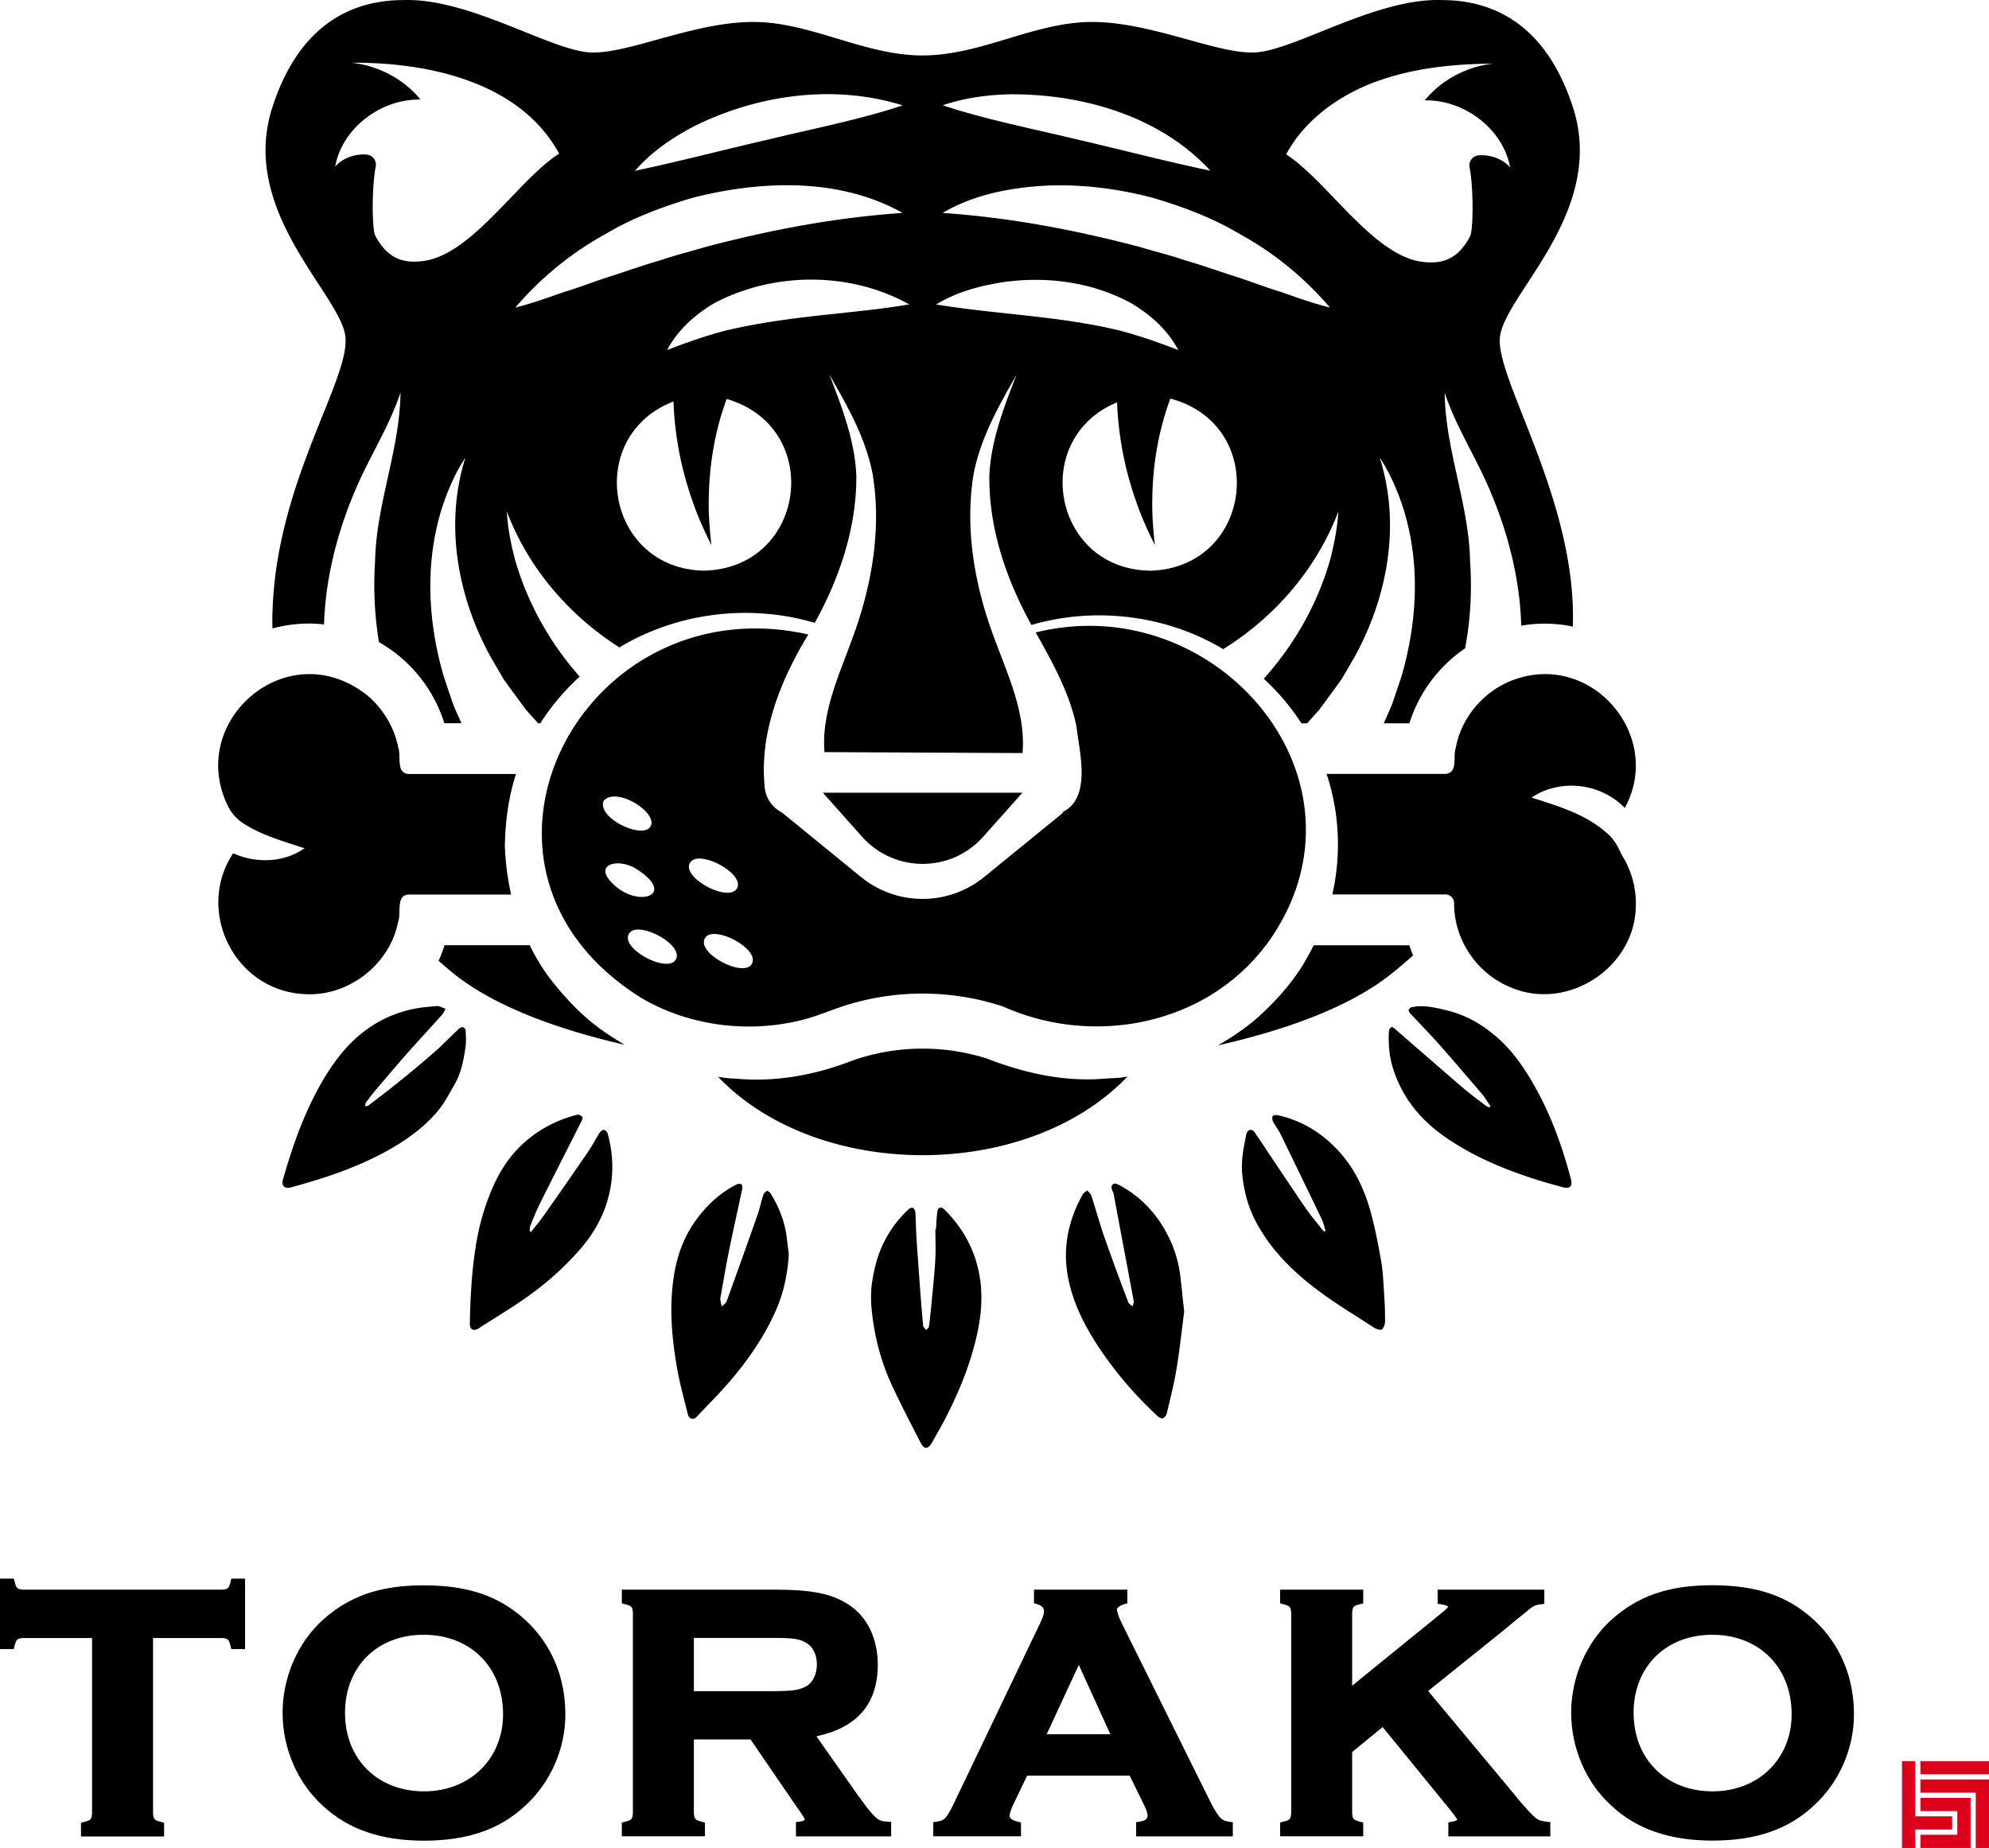
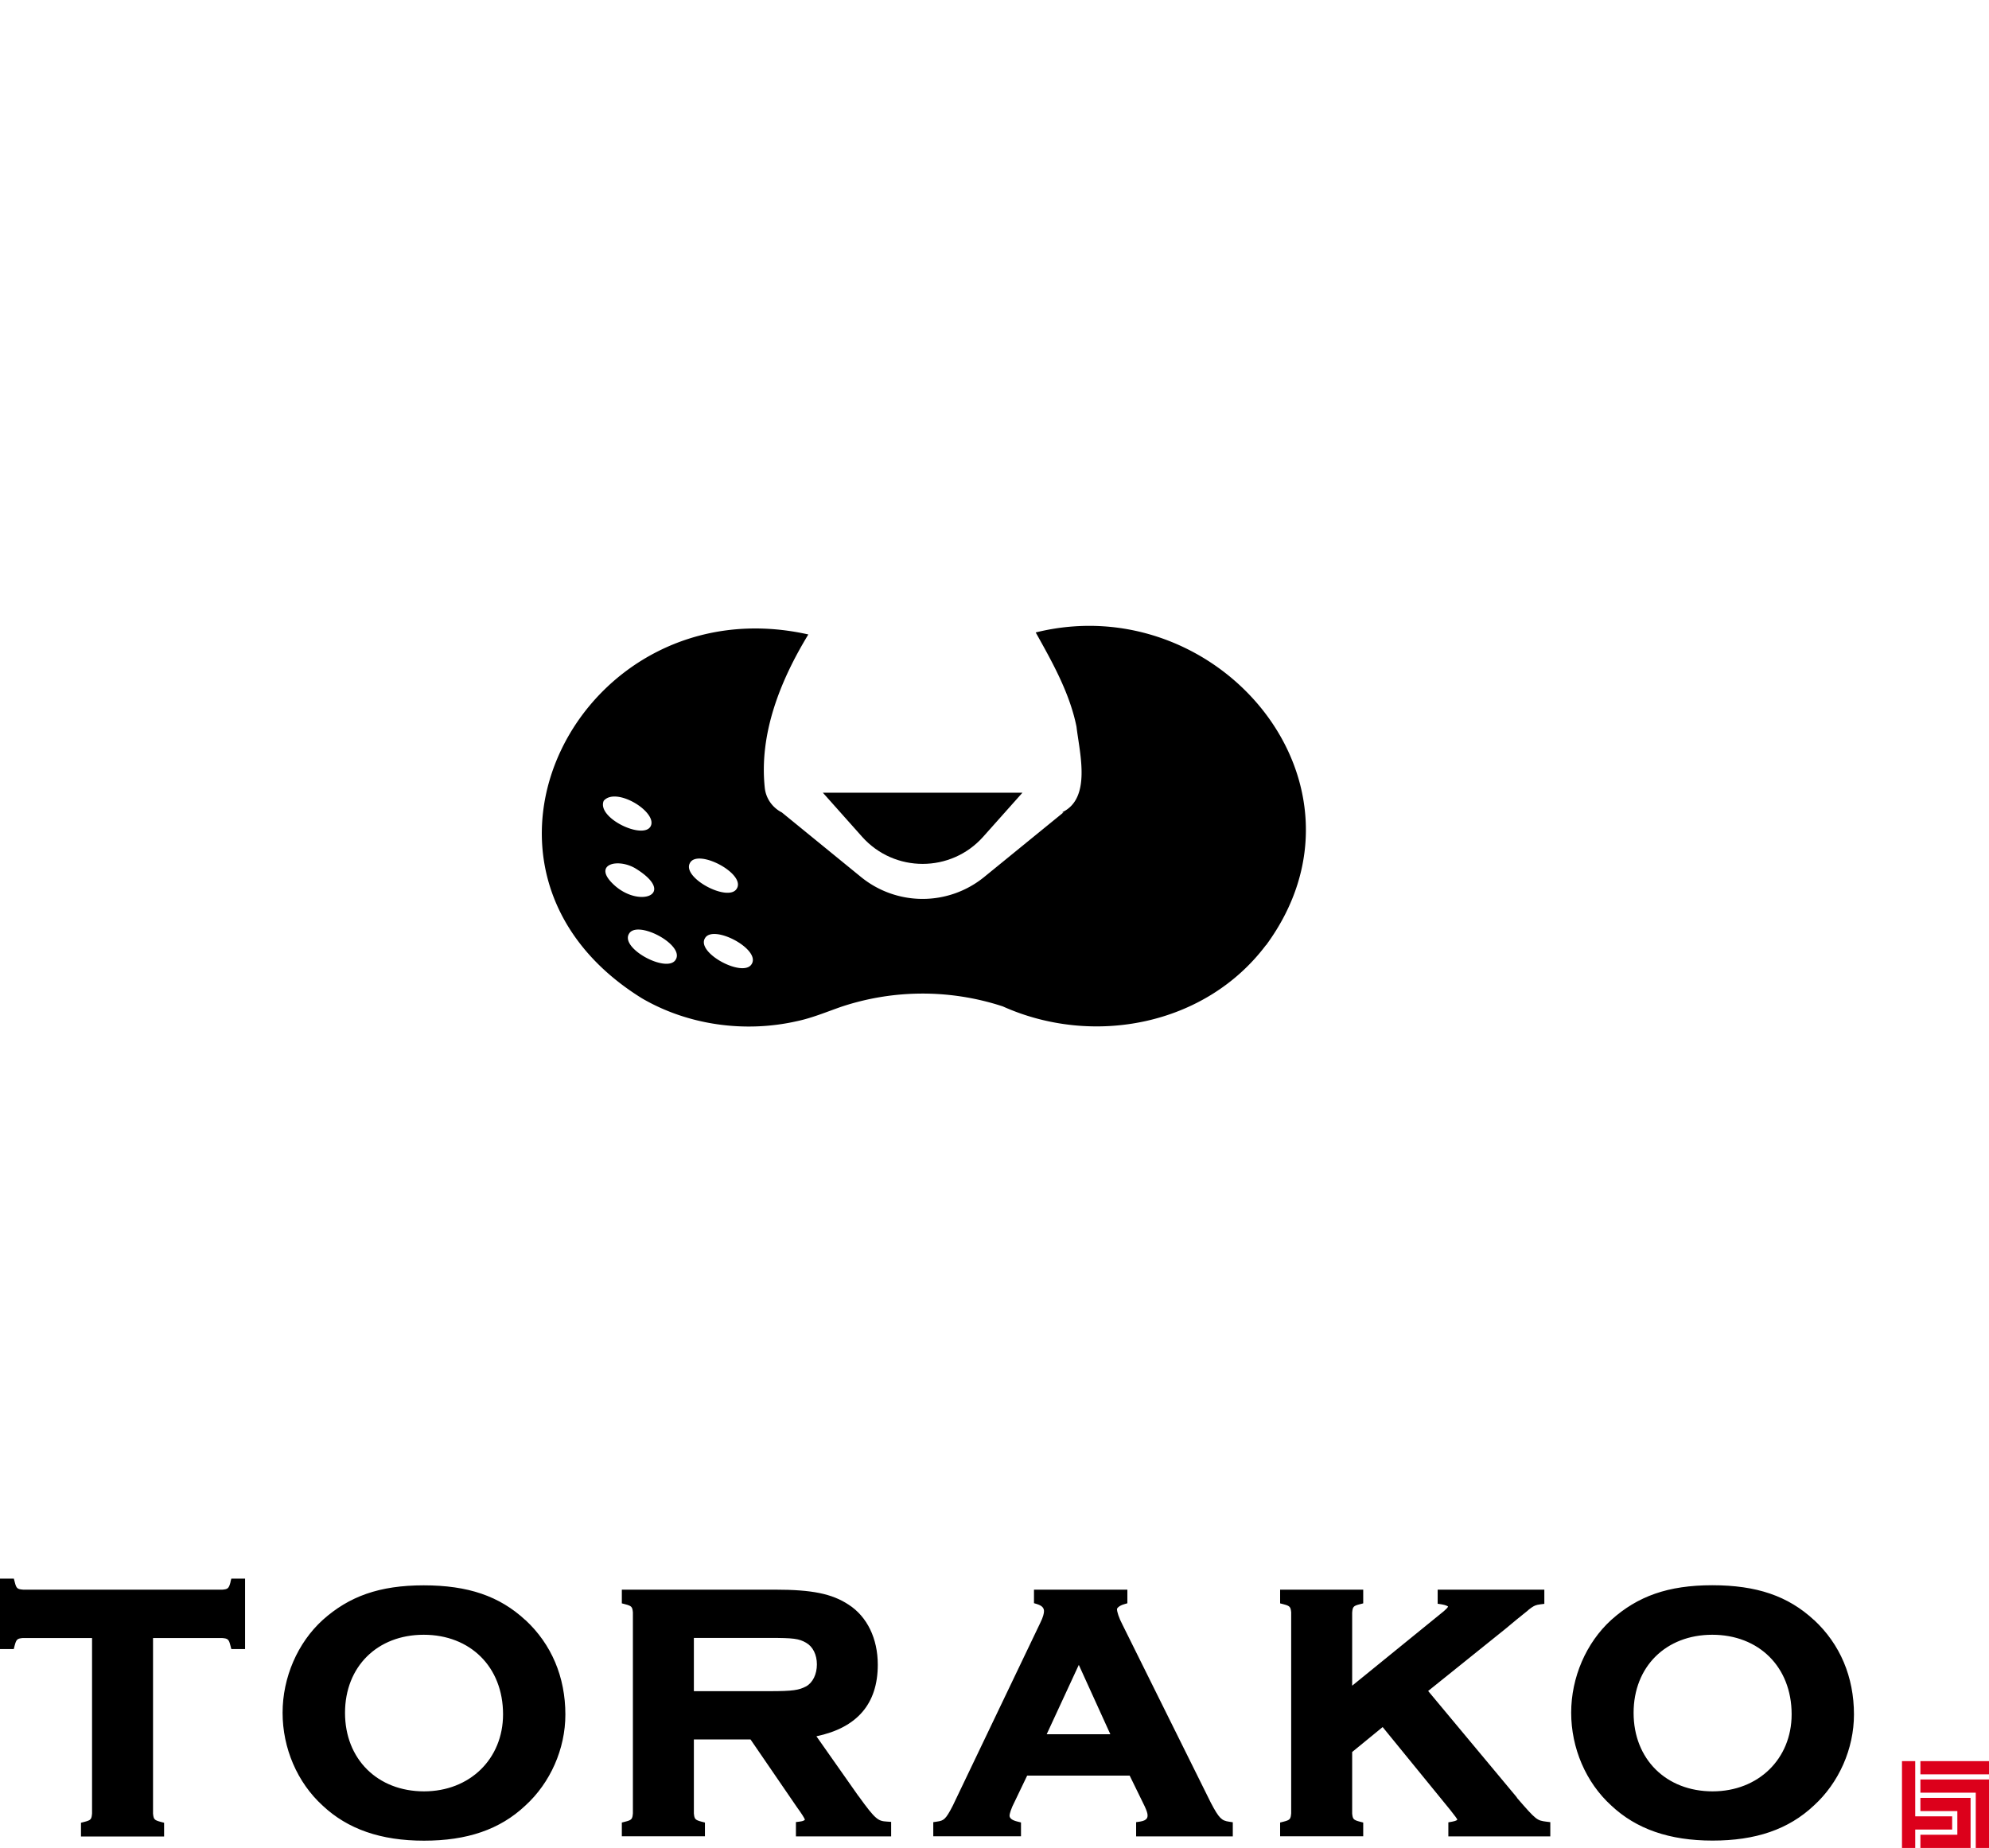
<svg xmlns="http://www.w3.org/2000/svg" width="240" height="223" fill="none">
-   <path d="M27.82 190.905c-.21.799-.337.869-.975.927H2.797c-.696-.058-.824-.128-1.021-.927l-.105-.405H0v8.5h1.66l.104-.406c.209-.799.337-.856.975-.926h8.368v21.168c-.058.695-.128.822-.929 1.019l-.406.105v1.656H19.8v-1.656l-.406-.105c-.79-.208-.86-.324-.929-.996v-21.191h8.322c.696.058.824.127 1.02.926l.105.406h1.66v-8.5h-1.66l-.104.405h.012zm35.572 4.598c-3.122-2.895-6.917-4.192-12.267-4.192s-9.007 1.332-12.187 4.18c-3.029 2.756-4.84 6.937-4.84 11.198 0 4.262 1.765 8.407 4.829 11.198 3.029 2.849 7.033 4.238 12.232 4.238 5.2 0 9.157-1.343 12.221-4.226 3.03-2.756 4.84-6.856 4.84-10.99 0-4.539-1.671-8.488-4.828-11.418v.012zm-12.221 20.67c-5.617 0-9.54-3.891-9.54-9.472 0-5.582 3.9-9.426 9.494-9.426 5.594 0 9.575 3.856 9.575 9.6 0 5.384-4.016 9.298-9.54 9.298h.011zm52.412.567l-5.072-7.214c4.921-1.031 7.405-3.926 7.405-8.639 0-3.161-1.289-5.813-3.528-7.249-2.008-1.32-4.41-1.806-8.88-1.806H75.033v1.655l.406.105c.801.208.86.336.929.972v24.249c-.058.695-.128.822-.929 1.019l-.406.104v1.656H85.06v-1.656l-.406-.104c-.79-.208-.86-.324-.929-.996v-8.928h6.836l5.617 8.199c.488.671.929 1.331.94 1.493-.023.035-.174.174-.603.22l-.476.058v1.726h11.49v-1.749l-.511-.035c-1.044-.069-1.346-.185-3.423-3.08h-.012zm-19.858-19.084h9.146c2.866 0 3.516.081 4.387.579.824.463 1.311 1.448 1.311 2.617 0 1.17-.487 2.201-1.3 2.652-.87.452-1.555.579-4.398.579h-9.146v-6.427zm62.382 19.895l-10.654-21.47c-.464-.88-.673-1.598-.673-1.899 0-.116.255-.417.859-.59l.394-.116v-1.644h-11.269v1.632l.383.116c.731.232.824.579.824.857 0 .232-.081.672-.464 1.436l-10.55 22.048c-.859 1.679-1.103 1.784-1.88 1.899l-.465.07v1.702h10.585v-1.667l-.418-.105c-.638-.15-.963-.393-.963-.718 0-.046.011-.335.336-1.1l1.788-3.728h12.372l1.822 3.728c.232.51.336.823.336 1.066 0 .197 0 .614-.905.752l-.476.07v1.714h11.664v-1.702l-.464-.07c-.859-.127-1.184-.371-2.182-2.281zm-15.935-16.641l3.807 8.373h-7.683l3.876-8.373zm52.877 16.015l-10.724-12.865 9.32-7.492c.929-.788 1.892-1.564 2.658-2.177.128-.128.255-.22.383-.313l.128-.093c.336-.22.51-.312 1.056-.382l.475-.058v-1.713h-12.871v1.702l.465.069c.568.093.766.243.789.267 0 .046-.116.278-1.045.996l-10.526 8.557v-8.812c.058-.695.127-.822.928-1.019l.406-.105v-1.655h-10.027v1.655l.406.105c.801.208.859.336.929.972v24.249c-.058.695-.128.822-.929 1.019l-.406.104v1.656h10.027v-1.656l-.406-.104c-.801-.208-.859-.336-.928-.973v-7.434l3.679-3.011 8.159 10.005c.545.695.847 1.077.847 1.181 0 0-.093.139-.627.232l-.452.081v1.691h12.302v-1.714l-.476-.058c-1.126-.151-1.195-.15-3.574-2.907h.034zm35.828-21.434c-3.122-2.895-6.917-4.192-12.267-4.192s-9.006 1.332-12.186 4.181c-3.029 2.756-4.84 6.936-4.84 11.198 0 4.261 1.764 8.407 4.828 11.197 3.029 2.849 7.033 4.239 12.233 4.239 5.199 0 9.157-1.344 12.221-4.227 3.029-2.756 4.84-6.855 4.84-10.989 0-4.54-1.672-8.489-4.829-11.418v.011zm-12.221 20.682c-5.617 0-9.54-3.891-9.54-9.472 0-5.582 3.9-9.426 9.494-9.426 5.594 0 9.575 3.856 9.575 9.599 0 5.385-4.016 9.299-9.54 9.299h.011z" fill="#000" />
+   <path d="M27.82 190.905c-.21.799-.337.869-.975.927H2.797c-.696-.058-.824-.128-1.021-.927l-.105-.405H0v8.5h1.66l.104-.406c.209-.799.337-.856.975-.926h8.368v21.168c-.058.695-.128.822-.929 1.019l-.406.105v1.656H19.8v-1.656l-.406-.105c-.79-.208-.86-.324-.929-.996v-21.191h8.322c.696.058.824.127 1.02.926l.105.406h1.66v-8.5h-1.66l-.104.405h.012zm35.572 4.598c-3.122-2.895-6.917-4.192-12.267-4.192s-9.007 1.332-12.187 4.18c-3.029 2.756-4.84 6.937-4.84 11.198 0 4.262 1.765 8.407 4.829 11.198 3.029 2.849 7.033 4.238 12.232 4.238 5.2 0 9.157-1.343 12.221-4.226 3.03-2.756 4.84-6.856 4.84-10.99 0-4.539-1.671-8.488-4.828-11.418v.012zm-12.221 20.67c-5.617 0-9.54-3.891-9.54-9.472 0-5.582 3.9-9.426 9.494-9.426 5.594 0 9.575 3.856 9.575 9.6 0 5.384-4.016 9.298-9.54 9.298h.011zm52.412.567l-5.072-7.214c4.921-1.031 7.405-3.926 7.405-8.639 0-3.161-1.289-5.813-3.528-7.249-2.008-1.32-4.41-1.806-8.88-1.806H75.033v1.655l.406.105c.801.208.86.336.929.972v24.249c-.058.695-.128.822-.929 1.019l-.406.104v1.656H85.06v-1.656l-.406-.104c-.79-.208-.86-.324-.929-.996v-8.928h6.836l5.617 8.199c.488.671.929 1.331.94 1.493-.023.035-.174.174-.603.22l-.476.058v1.726h11.49v-1.749l-.511-.035c-1.044-.069-1.346-.185-3.423-3.08h-.012zm-19.858-19.084h9.146c2.866 0 3.516.081 4.387.579.824.463 1.311 1.448 1.311 2.617 0 1.17-.487 2.201-1.3 2.652-.87.452-1.555.579-4.398.579h-9.146v-6.427zm62.382 19.895l-10.654-21.47c-.464-.88-.673-1.598-.673-1.899 0-.116.255-.417.859-.59l.394-.116v-1.644h-11.269v1.632l.383.116c.731.232.824.579.824.857 0 .232-.081.672-.464 1.436l-10.55 22.048c-.859 1.679-1.103 1.784-1.88 1.899l-.465.07v1.702h10.585v-1.667l-.418-.105c-.638-.15-.963-.393-.963-.718 0-.046.011-.335.336-1.1l1.788-3.728h12.372l1.822 3.728c.232.51.336.823.336 1.066 0 .197 0 .614-.905.752l-.476.07v1.714h11.664v-1.702l-.464-.07c-.859-.127-1.184-.371-2.182-2.281zm-15.935-16.641l3.807 8.373h-7.683l3.876-8.373zm52.877 16.015l-10.724-12.865 9.32-7.492c.929-.788 1.892-1.564 2.658-2.177.128-.128.255-.22.383-.313l.128-.093c.336-.22.51-.312 1.056-.382l.475-.058v-1.713h-12.871v1.702l.465.069c.568.093.766.243.789.267 0 .046-.116.278-1.045.996l-10.526 8.557v-8.812c.058-.695.127-.822.928-1.019l.406-.105v-1.655h-10.027v1.655l.406.105c.801.208.859.336.929.972v24.249c-.058.695-.128.822-.929 1.019l-.406.104v1.656h10.027v-1.656l-.406-.104c-.801-.208-.859-.336-.928-.973v-7.434l3.679-3.011 8.159 10.005c.545.695.847 1.077.847 1.181 0 0-.093.139-.627.232l-.452.081v1.691h12.302v-1.714l-.476-.058c-1.126-.151-1.195-.15-3.574-2.907h.034zm35.828-21.434c-3.122-2.895-6.917-4.192-12.267-4.192s-9.006 1.332-12.186 4.181c-3.029 2.756-4.84 6.936-4.84 11.198 0 4.261 1.764 8.407 4.828 11.197 3.029 2.849 7.033 4.239 12.233 4.239 5.199 0 9.157-1.344 12.221-4.227 3.029-2.756 4.84-6.855 4.84-10.989 0-4.54-1.672-8.489-4.829-11.418zm-12.221 20.682c-5.617 0-9.54-3.891-9.54-9.472 0-5.582 3.9-9.426 9.494-9.426 5.594 0 9.575 3.856 9.575 9.599 0 5.385-4.016 9.299-9.54 9.299h.011z" fill="#000" />
  <path d="M231.723 216.335v-1.594H240V223h-1.598v-6.665h-6.679zm8.277-3.812h-8.277v1.594H240v-1.594zm-8.902 2.218v-2.218H229.5V223h1.598v-2.218h4.457v-1.594h-4.457v-4.447zm5.082 3.812v2.853h-4.457V223h6.054v-6.041h-6.054v1.594h4.457z" fill="#DC001B" />
-   <path d="M112.937 148.35c.058-.73.058-1.482.186-2.2.081-.498.464-.556.824-.197 2.344 2.316 3.818 5.095 4.306 8.36.429 2.872-.024 5.686-.79 8.442-.824 2.965-2.031 5.79-3.447 8.523-.51.984-1.067 1.934-1.613 2.895-.406.707-.905.73-1.276 0-1.207-2.327-2.414-4.655-3.517-7.029a27.212 27.212 0 01-2.147-7.006c-.302-1.818-.511-3.624-.221-5.5.256-1.61.65-3.162 1.358-4.609a13.707 13.707 0 013.087-4.146c.117-.104.395-.173.5-.104.139.093.255.324.266.51.058 1.019.07 2.049.128 3.068.139 2.108.302 4.227.453 6.334.104 1.436.22 2.861.36 4.285.023.185.232.359.348.533.127-.139.336-.267.348-.417.128-.984.232-1.98.325-2.976.162-1.714.348-3.416.441-5.13.07-1.216.011-2.432.011-3.648h.07v.012zm29.944 9.981c-.279 2.119-.534 4.574-.94 7.006-.291 1.748-.743 3.474-1.149 5.199-.058.243-.267.533-.476.614-.163.058-.499-.116-.662-.278-2.611-2.432-4.932-5.107-6.917-8.06-1.764-2.617-3.215-5.408-3.842-8.546-.708-3.578-.023-6.948 1.741-10.121.116-.197.372-.324.557-.486.163.208.407.382.488.613.534 1.633.986 3.289 1.543 4.922a324.111 324.111 0 002.914 7.944c.081.208.348.336.533.509.047-.231.163-.474.116-.683-.789-4.284-1.613-8.569-2.402-12.854-.081-.417-.58-.972.012-1.25.267-.128.8.231 1.172.44 2.298 1.355 4.039 3.265 5.269 5.628a14.62 14.62 0 011.59 5.118c.151 1.309.29 2.629.464 4.285h-.011zm17.072-9.797c-.162-.487-.267-.996-.487-1.448a1691.305 1691.305 0 00-4.956-10.237c-.255-.521-.627-.984-.894-1.493-.092-.186-.139-.51-.046-.661.081-.127.429-.162.627-.115 3.052.683 5.559 2.292 7.59 4.62 1.776 2.038 2.89 4.458 3.598 7.041.534 1.945.917 3.925 1.265 5.917.232 1.332.279 2.698.371 4.053.07 1.077.116 2.166.105 3.243 0 .335-.151.81-.395.972-.197.128-.696-.058-.963-.231-2.228-1.448-4.515-2.826-6.65-4.412-3.076-2.293-5.803-4.968-7.614-8.419-.928-1.772-1.416-3.682-1.613-5.686-.163-1.667.186-3.242.499-4.84.035-.197.244-.44.429-.487.151-.046.453.105.557.267 1.997 2.964 3.97 5.952 5.978 8.905.684 1.007 1.474 1.945 2.228 2.906.058.07.139.116.209.174l.186-.069h-.024zm-95.865.116c.499-.637 1.033-1.263 1.497-1.923a720.319 720.319 0 005.42-7.805c.487-.706.87-1.482 1.334-2.211.117-.174.36-.383.534-.359.174.011.406.254.453.451.476 1.737.662 3.486.499 5.304-.313 3.416-1.752 6.323-3.97 8.812a35.975 35.975 0 01-5.106 4.748c-2.217 1.691-4.63 3.115-6.975 4.62-.638.406-1.091.174-1.08-.567.024-1.691.093-3.37.221-5.06.105-1.367.255-2.733.464-4.088.383-2.501 1.045-4.933 2.066-7.261.847-1.945 1.985-3.717 3.54-5.176 1.892-1.783 4.132-2.965 6.65-3.613.174-.046.43.081.592.208.07.058.07.313 0 .44-1.66 3.301-3.342 6.589-4.99 9.89-.465.915-.848 1.876-1.23 2.825-.082.209-.07.452-.094.683.07.035.128.058.198.093l-.023-.011zm115.78-15.135c-.383-.544-.719-1.123-1.148-1.621-1.695-1.98-3.389-3.96-5.119-5.917-1.114-1.251-2.286-2.444-3.423-3.671-.105-.116-.244-.336-.198-.44.07-.151.267-.313.43-.336 1.427-.278 2.808.07 4.166.394 2.321.556 4.329 1.725 6.128 3.312 1.962 1.737 3.377 3.867 4.631 6.126 1.915 3.462 3.226 7.156 4.224 10.954.221.834-.127 1.181-.998.95-1.276-.348-2.565-.707-3.818-1.123-3.644-1.205-7.149-2.699-10.329-4.91-2.275-1.575-4.132-3.521-5.385-5.987-.825-1.633-1.37-3.358-1.44-5.211a15.17 15.17 0 010-1.61.678.678 0 01.314-.475c.093-.046.325.128.452.243 2.658 2.305 5.304 4.621 7.974 6.914.882.764 1.822 1.459 2.739 2.165.185.151.417.255.615.382.046-.046.104-.092.151-.15l.034.011zM95.18 151.383c-.15 2.42-.627 4.608-1.532 6.693-1.3 2.964-3.087 5.616-5.141 8.094-1.393 1.679-2.948 3.22-4.445 4.806-.395.417-.917.278-1.057-.289-.44-1.761-.928-3.509-1.253-5.281-.522-2.907-.859-5.836-.708-8.801.174-3.242.847-6.357 2.74-9.09 1.334-1.922 2.982-3.497 5.082-4.574.163-.081.476-.116.592-.023.116.104.14.405.093.59-.534 2.525-1.102 5.038-1.613 7.562-.383 1.887-.696 3.787-1.033 5.686v.058c.058.289.116.567.186.857.197-.209.499-.394.592-.649a1241.38 1241.38 0 003.714-10.387c.278-.788.44-1.621.696-2.42a.972.972 0 01.441-.498c.081-.035.36.162.453.312 1.044 1.679 1.74 3.474 1.961 5.443.081.695.174 1.378.232 1.922v-.011zm-42.605-29.969c.162 0 .266-.023.348 0 .29.104.568.22.847.324-.151.244-.267.533-.453.741-1.427 1.599-2.89 3.173-4.306 4.771-1.172 1.332-2.32 2.687-3.47 4.042a33.476 33.476 0 00-1.37 1.725c-.092.128-.08.336-.104.51.151-.058.325-.07.441-.162 1.196-.915 2.403-1.818 3.563-2.768a122.893 122.893 0 004.213-3.52c1.068-.938 2.055-1.957 3.087-2.93.117-.116.337-.208.488-.185.128.023.325.22.325.359.035.637.07 1.273 0 1.899-.209 1.621-.522 3.219-1.346 4.667-.639 1.111-1.242 2.292-2.066 3.254-1.753 2.061-3.946 3.589-6.337 4.886-3.586 1.946-7.416 3.196-11.328 4.262-.765.208-1.183-.197-.963-.961.87-3 1.834-5.964 3.169-8.801 1.01-2.166 2.181-4.238 3.655-6.114 2.414-3.058 5.525-5.072 9.424-5.756.743-.127 1.498-.162 2.194-.243h-.011zm81.079 8.731c-.732.035-1.463.116-2.182.104-4.295.058-8.496-.996-12.477-2.536-5.257-1.656-11.095-1.552-16.283.324-4.399 1.703-9.18 2.571-13.892 2.131-.731-.011-1.451-.104-2.17-.22 12.07 12.622 37.347 12.599 49.394-.035-.069 0-.139.023-.208.035-.72.151-1.451.139-2.182.197zm24.871-16.084a39.138 39.138 0 01-1.299 2.362c-1.521 2.455-3.494 4.609-5.653 6.531-1.427 1.216-2.982 2.259-4.607 3.197 8.159-1.853 15.935-4.609 21.03-8.72a66.295 66.295 0 002.507-2.131 15.079 15.079 0 01-.441-1.227h-11.548l.011-.012zM32.867 74.017a47.5 47.5 0 00.011 1.818 17.168 17.168 0 014.422-.59c.615 0 1.207.046 1.8.104.162-5.327 1.473-10.573 3.411-15.332 1.776-4.505 4.364-8.234 5.815-12.657-.07 6.867-2.925 13.456-3.064 20.288-.22 3.323-.07 6.589.464 9.843a17.142 17.142 0 017.892 9.785h2.066c-.348-.764-.696-1.517-1.01-2.293l-1.125-3.335c-1.95-6.693-2.298-13.78-.198-20.415.708-2.131 1.59-4.192 2.809-6.01-2.577 8.129-.905 16.895 3.076 24.11l1.52 2.605c.836 1.192 1.81 2.478 2.67 3.659.463.556 1.02 1.123 1.496 1.679h.279a28.03 28.03 0 014.747-5.628c-3.644-4.11-6.29-8.893-7.8-14.093-.498-1.934-.893-3.88-.986-5.825 2.588 6.844 7.544 12.565 13.58 16.398 6.998-4.227 15.76-5.28 23.57-2.965 2.995-5.408 5.049-11.487 5.015-17.705-.14-4.123-1.695-8.245-3.25-12.252 2.135 3.729 4.352 7.538 5.223 12.02 1.079 6.531-.082 13.352-2.345 19.524-1.636 4.597-3.865 9.16-3.47 14.012l23.897.115c.406-4.852-1.764-9.38-3.436-13.953-2.332-6.207-3.551-13.098-2.472-19.687.859-4.47 3.064-8.29 5.188-12.02-1.567 4.007-3.133 8.118-3.284 12.24-.058 6.323 2.042 12.472 5.083 17.961 7.648-2.246 16.272-1.204 23.131 2.918 6.174-3.821 11.258-9.646 13.892-16.594-.104 1.946-.499 3.891-.986 5.825-1.532 5.304-4.26 10.167-8.008 14.336a28.135 28.135 0 014.549 5.385h.685c.476-.545 1.021-1.124 1.497-1.68.859-1.192 1.822-2.455 2.669-3.659l1.521-2.605c3.992-7.215 5.652-15.98 3.075-24.11 1.219 1.818 2.101 3.88 2.809 6.01 2.101 6.624 1.753 13.71-.197 20.416l-1.126 3.335c-.313.764-.662 1.528-1.01 2.293h3.099a17.171 17.171 0 016.72-9.044c.661-3.474.847-7.006.603-10.573-.139-6.832-2.994-13.421-3.064-20.288 1.463 4.423 4.039 8.152 5.815 12.657 1.961 4.794 3.273 10.098 3.424 15.46 2.019-.348 4.201-.325 6.221.115.545-15.274-9.541-30.154-8.775-35.064.708-5.154 12.848-15.078 8.798-27.584C186.681 3.321 180.588.009 173.972.009c-8.194-.29-18.395 6.508-23.003 6.323-4.515 0-12.221-3.683-19.196-3.683-6.975 0-13.359 4.042-20.45 4.042-7.091 0-13.474-4.042-20.45-4.042-6.975 0-14.681 3.683-19.196 3.683-4.63.173-14.786-6.6-22.991-6.323-6.604 0-12.709 3.3-15.82 12.935-4.05 12.506 8.09 22.442 8.798 27.584.708 5.153-8.414 17.659-8.786 33.477l-.011.012zm52.087-5.153c-11.814-.209-14.553-16.212-3.69-20.416A40.34 40.34 0 0083.643 60.7c.603 1.76 1.393 3.45 2.193 5.072-.197-1.818-.348-3.613-.313-5.396.035-4.18.72-8.338 2.159-12.229 11.78 3.405 9.656 20.416-2.74 20.717h.012zm53.782 0c-11.664-.186-14.553-15.911-3.946-20.312a40.45 40.45 0 002.368 12.16c.604 1.76 1.393 3.45 2.194 5.072-.198-1.819-.349-3.614-.314-5.397.035-4.203.731-8.384 2.182-12.286 11.989 3.184 10.028 20.462-2.495 20.774l.011-.011zm27.216-58.977c4.492-1.68 9.39-2.166 14.218-2.212-3.227.359-6.267 1.992-8.252 4.435 4.851-.092 9.482 3.544 10.294 8.083-.905-1.03-2.379-1.552-3.783-1.448a1.227 1.227 0 00-1.103 1.483c.465 2.27.476 7.515.047 8.314-1.312 2.455-3.041 3.474-5.966 3.022-5.838-.914-11.316-9.773-16.213-12.934 2.182-4.088 6.267-7.076 10.758-8.755v.012zm-43.615 1.494c8.6.034 17.757 2.744 23.711 9.217-4.921-1.019-11.281-2.663-16.144-3.786-4.886-1.182-11.35-2.479-16.144-4.111 2.809-.95 5.699-1.297 8.589-1.332l-.012.012zm3.819 11.024c4.317-.197 8.646.347 12.824 1.436 3.099.903 6.128 2.003 8.983 3.485.94.51 1.869 1.043 2.786 1.575a38.89 38.89 0 019.725 8.21c-2.123-.52-4.062-1.239-6-1.91-1.961-.59-3.818-1.344-5.768-1.946-1.903-.614-3.76-1.285-5.675-1.83-1.869-.648-3.784-1.1-5.652-1.667-7.834-2.038-15.367-3.485-23.63-4.064 3.737-2.212 8.112-3.046 12.407-3.29zm-5.618 11.719c5.327-.857 11.003-.197 15.831 2.397 2.402 1.378 4.538 3.3 5.803 5.72-2.565-.996-4.828-1.771-7.161-2.374-7.323-1.76-14.542-1.899-22.051-3.126 2.344-1.425 4.944-2.166 7.578-2.606v-.011zm-18.523 3.613c-4.898.498-9.598 1.019-14.356 2.13-2.333.603-4.596 1.378-7.161 2.374 1.265-2.408 3.4-4.33 5.803-5.72 7.195-3.74 16.306-3.74 23.409.208-2.681.463-5.2.73-7.695.996v.012zM83.562 15.329c7.73-3.89 16.991-5.222 25.347-2.617-4.77 1.633-11.28 2.93-16.144 4.111-4.886 1.123-11.2 2.756-16.144 3.787 1.939-2.235 4.376-3.914 6.94-5.27v-.01zM71.909 28.901c.917-.532 1.846-1.065 2.786-1.575 2.855-1.482 5.896-2.582 8.983-3.485 8.228-2.073 17.618-2.42 25.231 1.852-8.252.58-15.796 2.027-23.63 4.065-1.88.568-3.783 1.03-5.652 1.668-1.915.544-3.772 1.216-5.675 1.83-1.938.59-3.807 1.354-5.768 1.945-1.95.66-3.877 1.39-6 1.91a39.343 39.343 0 019.725-8.21zM42.49 7.571c9.226-.058 20.286 2.339 24.975 10.966-4.91 3.161-10.387 12.02-16.213 12.935-2.925.451-4.654-.568-5.966-3.023-.43-.799-.418-6.056.047-8.314.15-.73-.36-1.424-1.103-1.482-1.404-.104-2.878.417-3.784 1.447.801-4.539 5.432-8.187 10.295-8.083-1.985-2.443-5.026-4.076-8.252-4.435v-.011zM66.42 118.16c-.974-1.273-1.798-2.663-2.506-4.099H53.642a17.572 17.572 0 01-.72 1.888c.581.498 1.138.995 1.742 1.482 5.037 4.064 12.674 6.797 20.716 8.65a40.544 40.544 0 01-2.785-1.795c-2.368-1.69-4.387-3.833-6.163-6.114l-.011-.012zm-5.5-16.142c.057-2.918.44-5.848 1.345-8.616H49.313c-1.578-.104-.882-2.142-1.253-3.173-.476-2.431-1.8-4.655-3.68-6.264-9.574-7.69-21.993 3.022-16.851 13.351a5.155 5.155 0 001.822 2.038c2.205 1.425 4.677 2.12 7.393 3.011-2.484 1.749-5.85 1.853-8.612.602-4.561 6.89.105 16.49 8.46 16.988 5.293.417 10.4-3.462 11.433-8.65.43-1.065-.313-3.266 1.288-3.358h12.36a31.89 31.89 0 01-.754-5.918v-.011zm133.166-1.298c-2.518-2.385-5.953-3.416-9.273-4.47 3.412-2.327 8.345-1.771 11.235 1.251 4.642-8.419-3.552-18.493-12.79-15.668-3.842 1.135-6.894 4.493-7.602 8.43-.371 1.031.314 3.023-1.242 3.127h-14.345c1.556 4.667 1.788 9.716.697 14.545h13.648c.581 0 1.045.475 1.045 1.042-.035 4.424 2.774 8.546 6.847 10.179 6.836 2.941 15.019-2.409 15.077-9.843a10.904 10.904 0 00-1.59-5.975 3.48 3.48 0 01-.244-.464c-.372-.787-.801-1.563-1.439-2.154h-.024z" fill="#000" />
  <path d="M152.769 114.06c14.287-19.43-5.745-43.205-27.796-37.739 1.973 3.532 4.097 7.284 4.921 11.372.371 3.184 1.845 8.673-1.753 10.34h.186l-9.564 7.794a11.77 11.77 0 01-14.878 0l-9.54-7.782c-1.103-.567-1.892-1.621-2.055-2.895-.731-6.612 1.892-13.074 5.246-18.586-27.367-6.126-45.275 28.256-20.09 43.9 5.571 3.254 12.43 4.192 18.709 2.768 1.822-.382 3.563-1.112 5.316-1.726a31.044 31.044 0 0119.532-.058c10.875 4.887 24.443 2.316 31.754-7.399l.012.011zM72.85 96.632c1.52-1.748 6.57 1.413 5.652 3.092-.917 1.645-6.557-1.042-5.652-3.092zm1.358 10.26c-2.948-2.605.395-3.439 2.6-2.015 4.781 3.023.464 4.702-2.6 2.015zm7.335 8.894c-.963 1.737-6.72-1.297-5.652-3.092.963-1.737 6.72 1.297 5.652 3.092zm1.718-11.661c.963-1.737 6.72 1.297 5.652 3.092-.963 1.737-6.72-1.297-5.652-3.092zm7.45 12.193c-.962 1.737-6.72-1.296-5.651-3.091.963-1.737 6.72 1.297 5.652 3.091z" fill="#000" />
  <path d="M104.023 100.975c3.888 4.366 10.724 4.366 14.612 0l4.735-5.315H99.288l4.735 5.315z" fill="#000" />
</svg>